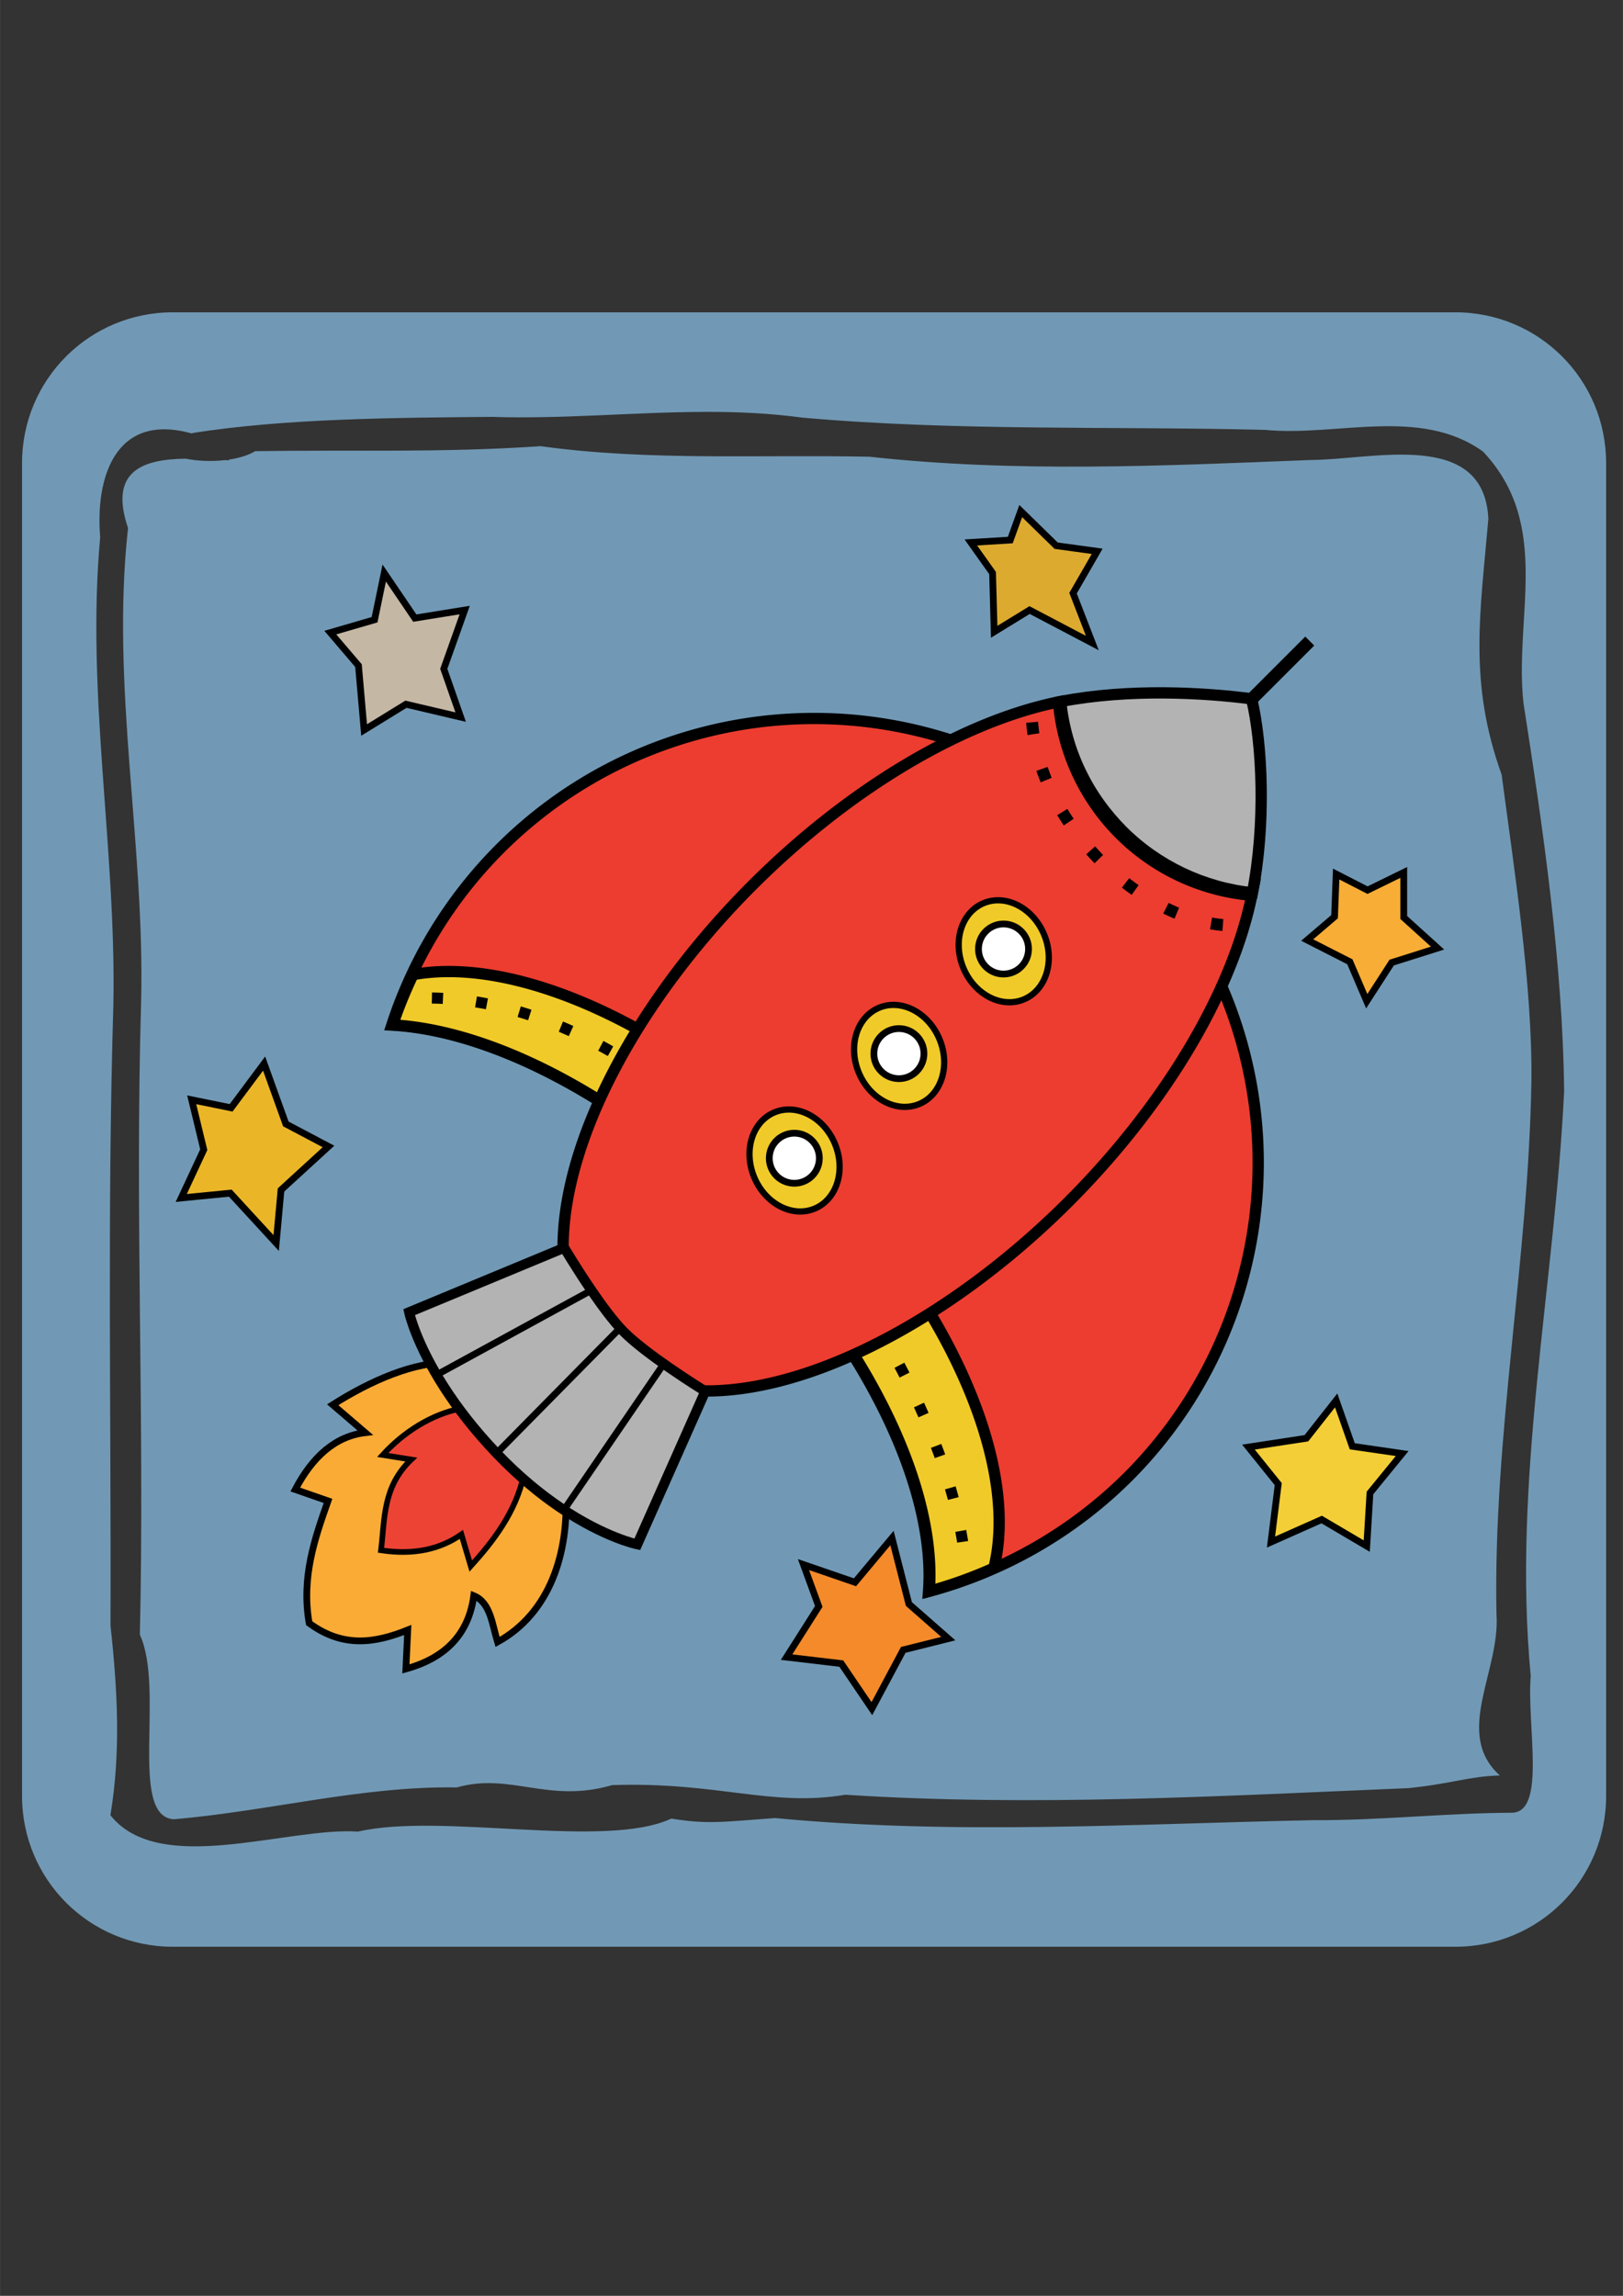
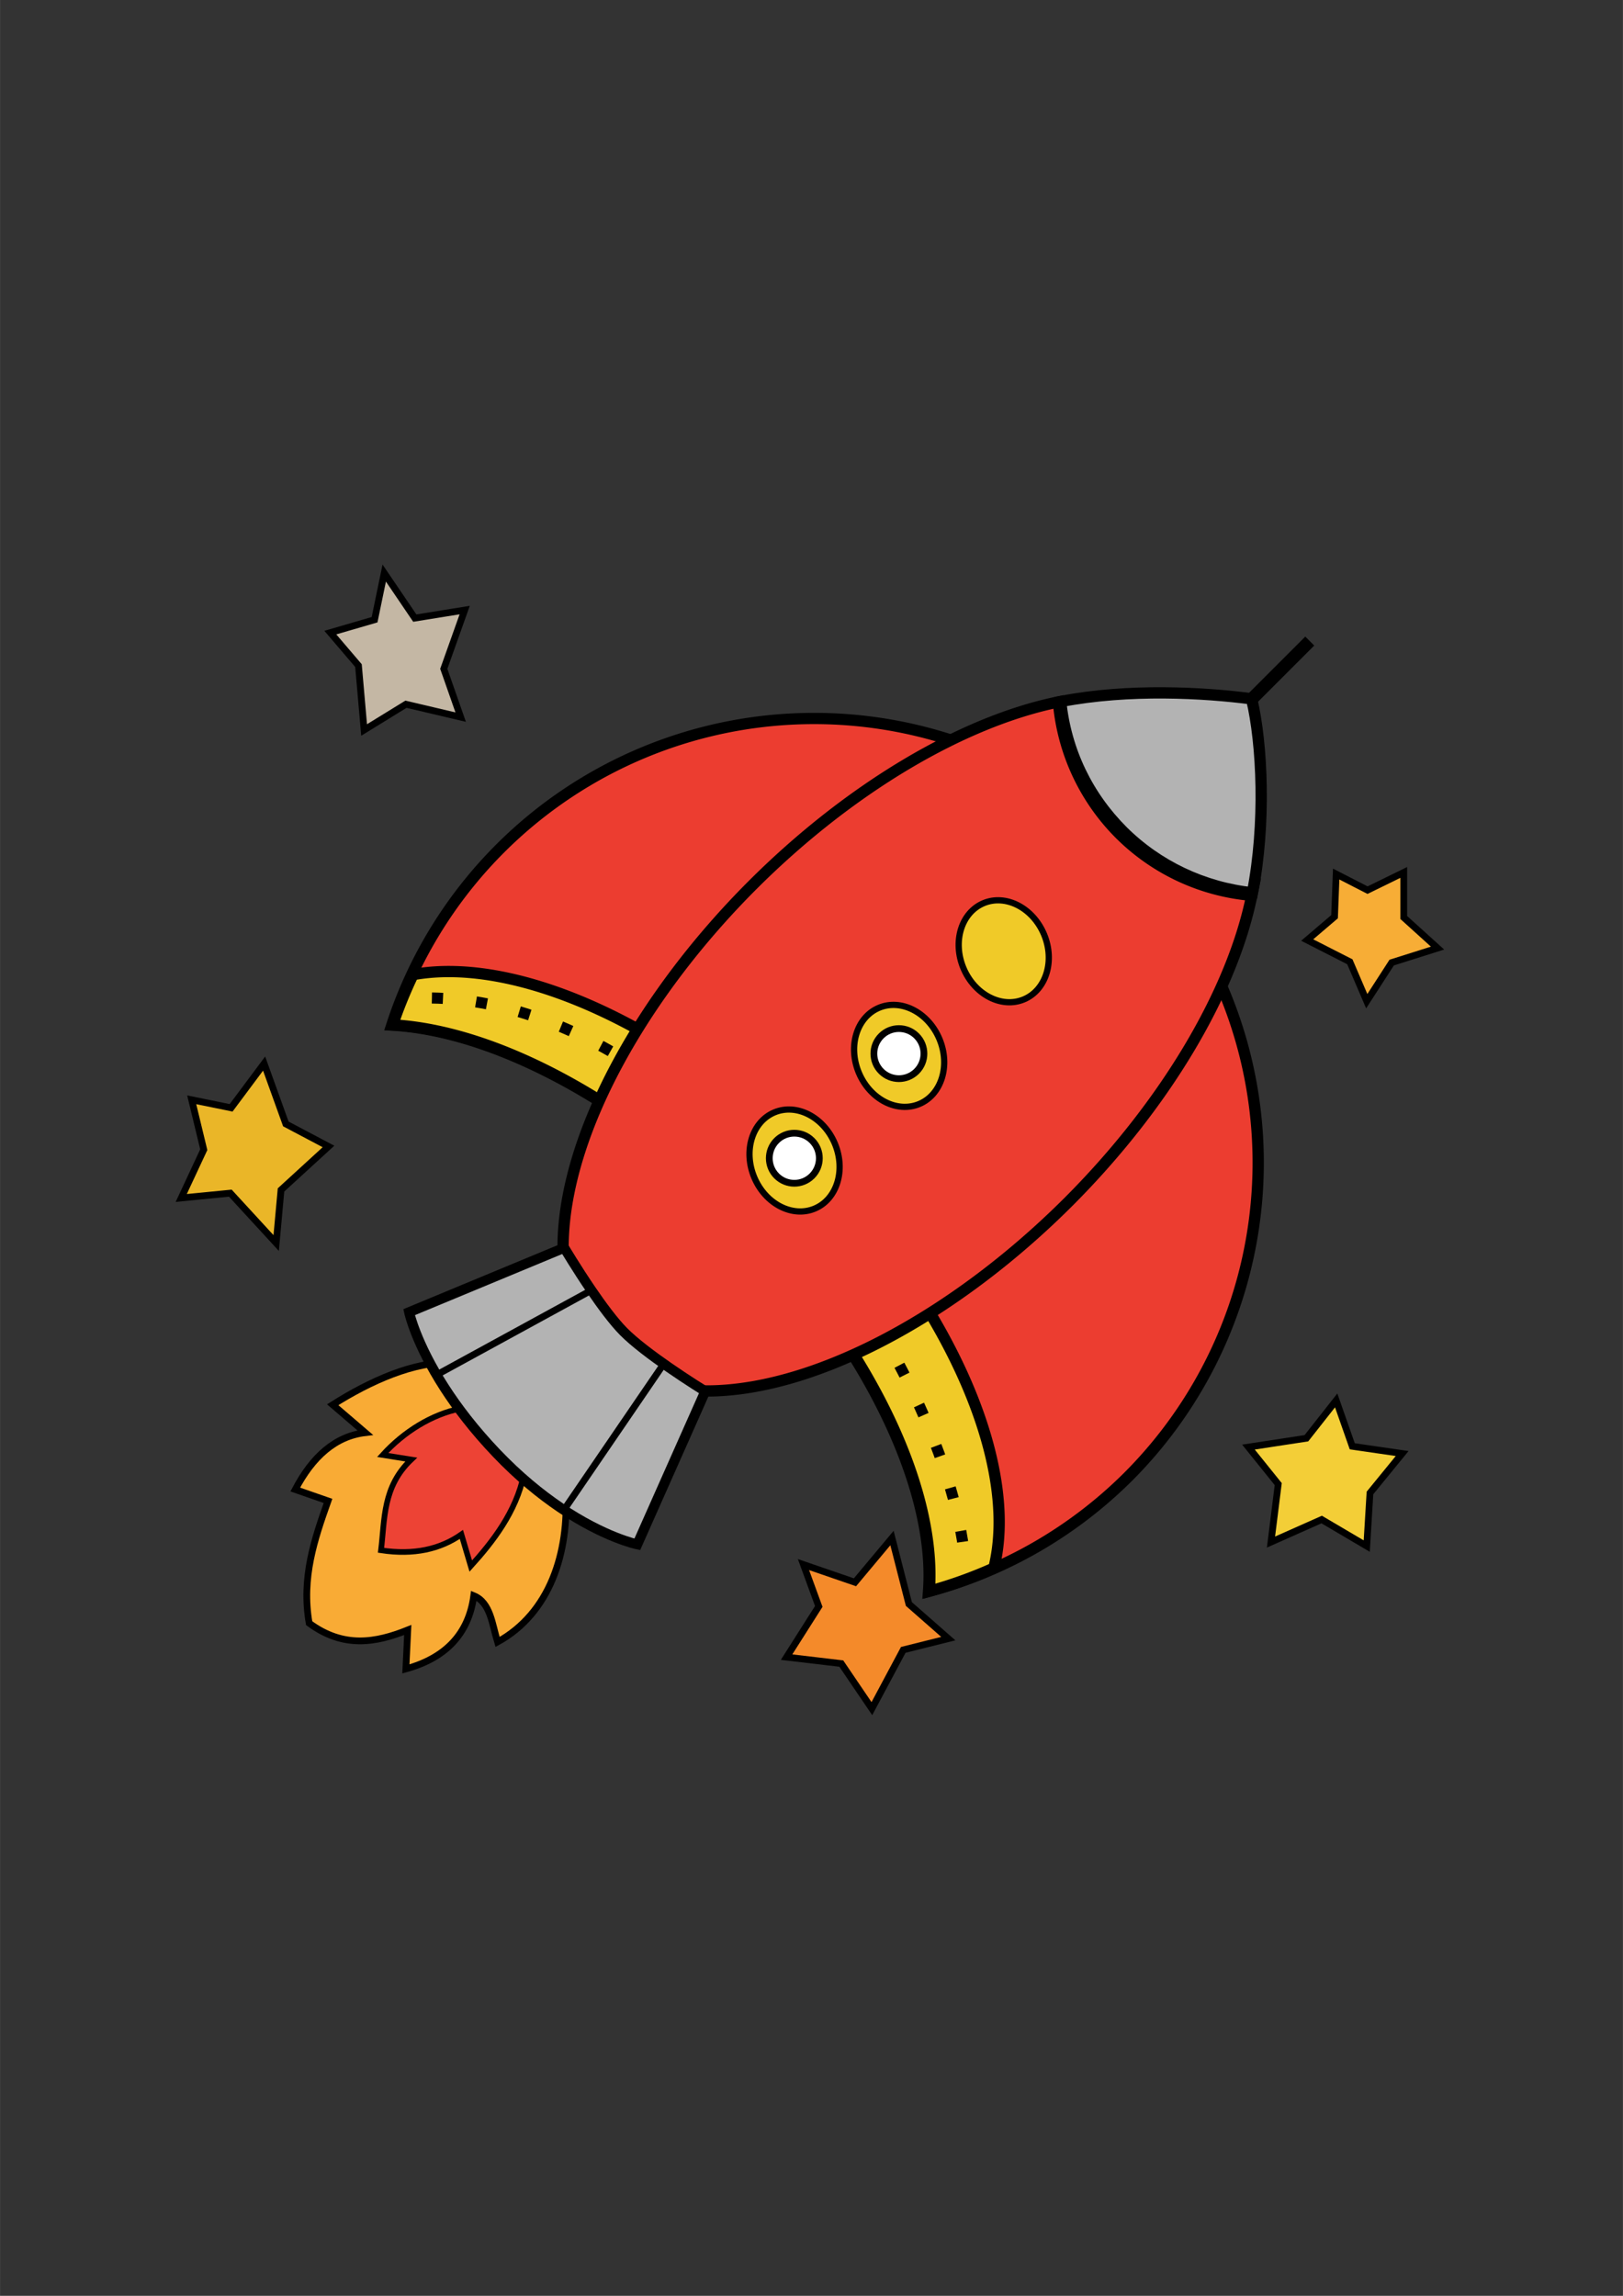
<svg xmlns="http://www.w3.org/2000/svg" width="210mm" height="297mm" version="1.1" viewBox="0 0 744.09 1052.4">
  <rect x="0" y="0" width="744.09" height="1052.4" fill="#333333" stroke="none" />
  <defs>
    <linearGradient id="a" x1="199.9" x2="599.18" y1="520.21" y2="520.21" gradientUnits="userSpaceOnUse">
      <stop stop-color="#ec3d30" offset="0" />
    </linearGradient>
  </defs>
  <g>
    <g transform="matrix(1.033 0 0 1.033 -14.953 -19.402)">
-       <path d="m91.18 157.37c-37.083 0-66.936 29.855-66.936 66.938v591.42c0 37.083 29.853 66.936 66.936 66.936h569.2c37.083 0 66.938-29.853 66.938-66.936v-591.42c0-37.083-29.855-66.938-66.938-66.938h-569.2zm236.31 44.188c14.343-0.028 28.684 0.59 43.025 2.543 68.195 6.053 136.78 3.758 205.19 5.428 32.165 3.128 68.854-10.418 96.93 9.592 30.885 32.733 13.693 73.557 18.025 111.78 8.672 55.708 17.386 115.34 18.023 172.13-4.236 86.485-23.087 172.7-14.826 259.47-1.801 22.012 6.908 59.928-8.064 60.689-29.623 0.106-59.124 3.494-88.973 3.309-79.447 1.663-159.2 6.623-238.41-0.947-23.135 1.683-29.723 2.895-45.986 0.234-29.506 13.758-101.99-2.8-139.05 5.777-31.707-2.091-88.066 20.155-109.91-7.248 4.645-28.031 3.2-55.157 0.043-84.141 0.324-92.372-1.501-183.75 1.285-276.16 1.21-69.133-12.202-137.82-5.863-206.93-2.14-25.033 5.892-55.544 40.461-45.994 0.034 5e-3 0.073 0.013 0.107 0.018 0.199-0.061 0.365-0.121 0.57-0.182 40.785-6.521 91.502-6.804 132.7-7.156 31.609 1.038 63.173-2.146 94.727-2.207zm-73.154 15.221c-44.391 3.028-82.375 1.507-126.62 2.221-3.159 1.879-7.277 3.077-11.646 3.728 2e-3 0.115 8e-3 0.228 6e-3 0.346-0.583-0.037-1.18-0.072-1.768-0.109-6.121 0.701-12.529 0.373-17.393-0.643-18.943 0.25-34.287 5.293-25.629 30.785-7.74 70.258 7.527 140.07 5.803 210.29-2.788 95.709 1.615 185.17-0.553 280.82 11.152 24.001-5.111 80.468 14.992 81.873 41.492-3.463 84.03-14.872 125.64-14.121 24.009-6.774 40.465 7.274 69.016-1.041 47.409-1.51 70.466 9.841 103.48 4.283 83.324 5.375 166.69 0.558 249.94-2.939 19.416-1.974 26.74-5.257 40.547-5.613-20.787-18.715 0.358-46.227-1.51-71.879-1.503-79.203 14.298-157.48 15.512-236.54 0.476-42.145-7.733-94.038-13.207-135.7-14.842-41.137-9.456-72.01-5.9-113.54-1.926-40.038-51.404-26.165-78.748-26.096-65.288 2.582-130.79 5.712-195.88-1.44-48.698-1.069-97.819 2.015-146.09-4.703z" fill="#7199b5" />
      <path d="m180.71 293.79 4.286-20.714 13.571 20 22.143-3.571-9.286 26.071 7.5 21.429-24.286-5.714-18.571 11.429-2.5-28.571-12.5-14.643z" fill="#c4b7a4" fill-rule="evenodd" stroke="#000" stroke-width="3" />
      <path d="m117.04 510.39 14.643-19.643 9.643 26.786 18.929 10-21.071 19.286-2.143 23.571-20.357-22.143-21.786 2.143 10-21.429-5.357-22.143z" fill="#eab628" fill-rule="evenodd" stroke="#000" stroke-width="3" />
-       <path d="m462.86 258.43 4.643-12.857 15.714 15.357 18.214 2.5-10.714 18.571 8.571 22.143-27.857-14.643-15.714 9.643-0.714-26.071-9.643-13.571z" fill="#dcaa2f" fill-rule="evenodd" stroke="#000" stroke-width="3" />
      <path d="m621.43 413.79 16.071-7.857v20l15 13.571-20.357 6.429-11.071 17.143-7.5-17.5-18.929-9.643 12.143-10.357 0.714-18.929z" fill="#f7ad36" fill-rule="evenodd" stroke="#000" stroke-width="3" />
      <path d="m594.29 657.01 13.214-16.786 7.143 20.357 22.143 3.214-14.286 17.5-1.429 23.571-20-11.786-22.5 10 3.214-25.714-13.214-16.429z" fill="#f3ce37" fill-rule="evenodd" stroke="#000" stroke-width="3" />
      <path d="m393.93 720.93 16.429-19.643 7.5 29.286 17.5 15.357-20 5-13.929 26.071-13.571-20-24.286-2.857 14.286-22.5-6.786-18.571z" fill="#f48a2a" fill-rule="evenodd" stroke="#000" stroke-width="3" />
      <g>
        <g stroke="#000">
          <path d="m215.04 623.56c-16.376-0.878-36.384 8.082-52.913 18.586l14.448 12.391c-13.334 1.602-23.404 10.658-31.062 25.223l14.53 5.061c-6.048 17.037-11.87 34.146-8.365 54.252 15.301 11.28 29.634 8.677 43.753 3.022l-0.82 17.272c17.461-4.816 27.853-15.361 30.136-32.482 7.442 3.078 8.123 12.639 10.546 20.529 23.251-12.802 31.798-39.556 30.247-66.806z" fill="#f9ab35" fill-rule="evenodd" stroke-width="3" />
          <path d="m218.85 643.86c-12.611 2.483-25.141 10.223-34.528 20.582l12.663 2.018c-12.702 12.058-11.722 26.385-13.419 40.269 14.663 2.223 26.326-0.504 35.682-7.035l4.159 14.04c9.779-10.807 20.087-23.988 23.567-40.614z" fill="#ed4335" fill-rule="evenodd" stroke-width="2.5" />
          <g transform="matrix(.707 .707 -.707 .707 495.28 -149.72)">
            <path d="m399.54 371.42a197.14 197.14 0 0 0-197.14 197.14 197.14 197.14 0 0 0 21.422 89.369 194.29 99.286 0 0 1 168.58-50.082 194.29 99.286 0 0 1 177.62 59.357 197.14 197.14 0 0 0 26.664-98.645 197.14 197.14 0 0 0-197.14-197.14z" fill="url(#a)" stroke-width="5" />
            <path d="m397.63 569.16a194.29 99.286 0 0 0-182.99 66.277 197.14 197.14 0 0 0 9.361 22.191 194.29 99.286 0 0 1 168.58-50.082 194.29 99.286 0 0 1 177.62 59.357 197.14 197.14 0 0 0 12.992-27.543 194.29 99.286 0 0 0-185.56-70.201z" fill="#f0ca28" stroke-width="5" />
            <path d="m227.9 636.84c85.24-82.623 279.24-47.822 347.06 11.901" fill="none" stroke-dasharray="4.918, 14.753" stroke-width="4.918" />
            <path d="m453.03 347.25a94.286 94.286 0 0 1-60.633 22.207 94.286 94.286 0 0 1-60.758-22.189 99.286 194.29 0 0 0-38.529 153.53 99.286 194.29 0 0 0 99.287 194.29 99.286 194.29 0 0 0 99.285-194.29 99.286 194.29 0 0 0-38.652-153.55z" fill="#ec3d30" stroke-width="5" />
            <path d="m391.31 285.65c-16.781 12.913-41.727 35.085-59.083 60.775 17.11 13.949 37.984 21.204 60.116 21.226 21.922-0.061 43.097-7.622 60.108-21.363-17.369-25.834-43.585-49.839-61.141-60.638z" fill="#b3b3b3" stroke-width="5.015" />
-             <path d="m329.77 361.92c37.753 32.204 105.02 27.055 129.8-2.525" fill="none" stroke-dasharray="5.3, 15.9" stroke-width="5.3" />
            <g transform="translate(-250.52 186.7)">
              <ellipse transform="matrix(.926 .379 -.379 .926 0 0)" cx="691.89" cy="-6.739" rx="23.133" ry="19.381" fill="#f0ca28" stroke-width="2.767" />
-               <circle cx="642.46" cy="255.35" r="11.112" fill="#fff" stroke-width="3" />
            </g>
            <g transform="translate(-250.52 252.36)">
              <ellipse transform="matrix(.926 .379 -.379 .926 0 0)" cx="691.89" cy="-6.739" rx="23.133" ry="19.381" fill="#f0ca28" stroke-width="2.767" />
              <circle cx="642.46" cy="255.35" r="11.112" fill="#fff" stroke-width="3" />
            </g>
            <g transform="translate(-250.52 318.02)">
              <ellipse transform="matrix(.926 .379 -.379 .926 0 0)" cx="691.89" cy="-6.739" rx="23.133" ry="19.381" fill="#f0ca28" stroke-width="2.767" />
              <circle cx="642.46" cy="255.35" r="11.112" fill="#fff" stroke-width="3" />
            </g>
            <g transform="translate(-215.54 -149.12)">
              <path d="m563.37 822.81-28.492 68.91s11.716 7.606 34.86 12.608c10.106 2.184 22.39 3.871 36.829 4.212 14.379 0.339 26.723-0.954 36.946-2.922 23.554-4.535 35.851-12.655 35.851-12.655l-26.697-69.385s-8.611 2.06-18.904 3.932c-8.721 1.586-18.651 3.036-25.573 2.983-6.3-0.048-15.033-1.365-23.118-2.895-11.507-2.178-21.702-4.788-21.702-4.788z" fill="#b3b3b3" stroke-width="4.412" />
              <path d="m585.38 827.1-22.223 75.761" fill="none" stroke-width="3" />
-               <path d="m606.09 830.63 0.505 76.267" fill="none" stroke-width="3" />
              <path d="m630.84 827.1 14.647 77.782" fill="none" stroke-width="3" />
            </g>
            <path d="m391.43 287.72v-38.438" fill="none" stroke-width="5.626" />
          </g>
        </g>
      </g>
    </g>
  </g>
</svg>